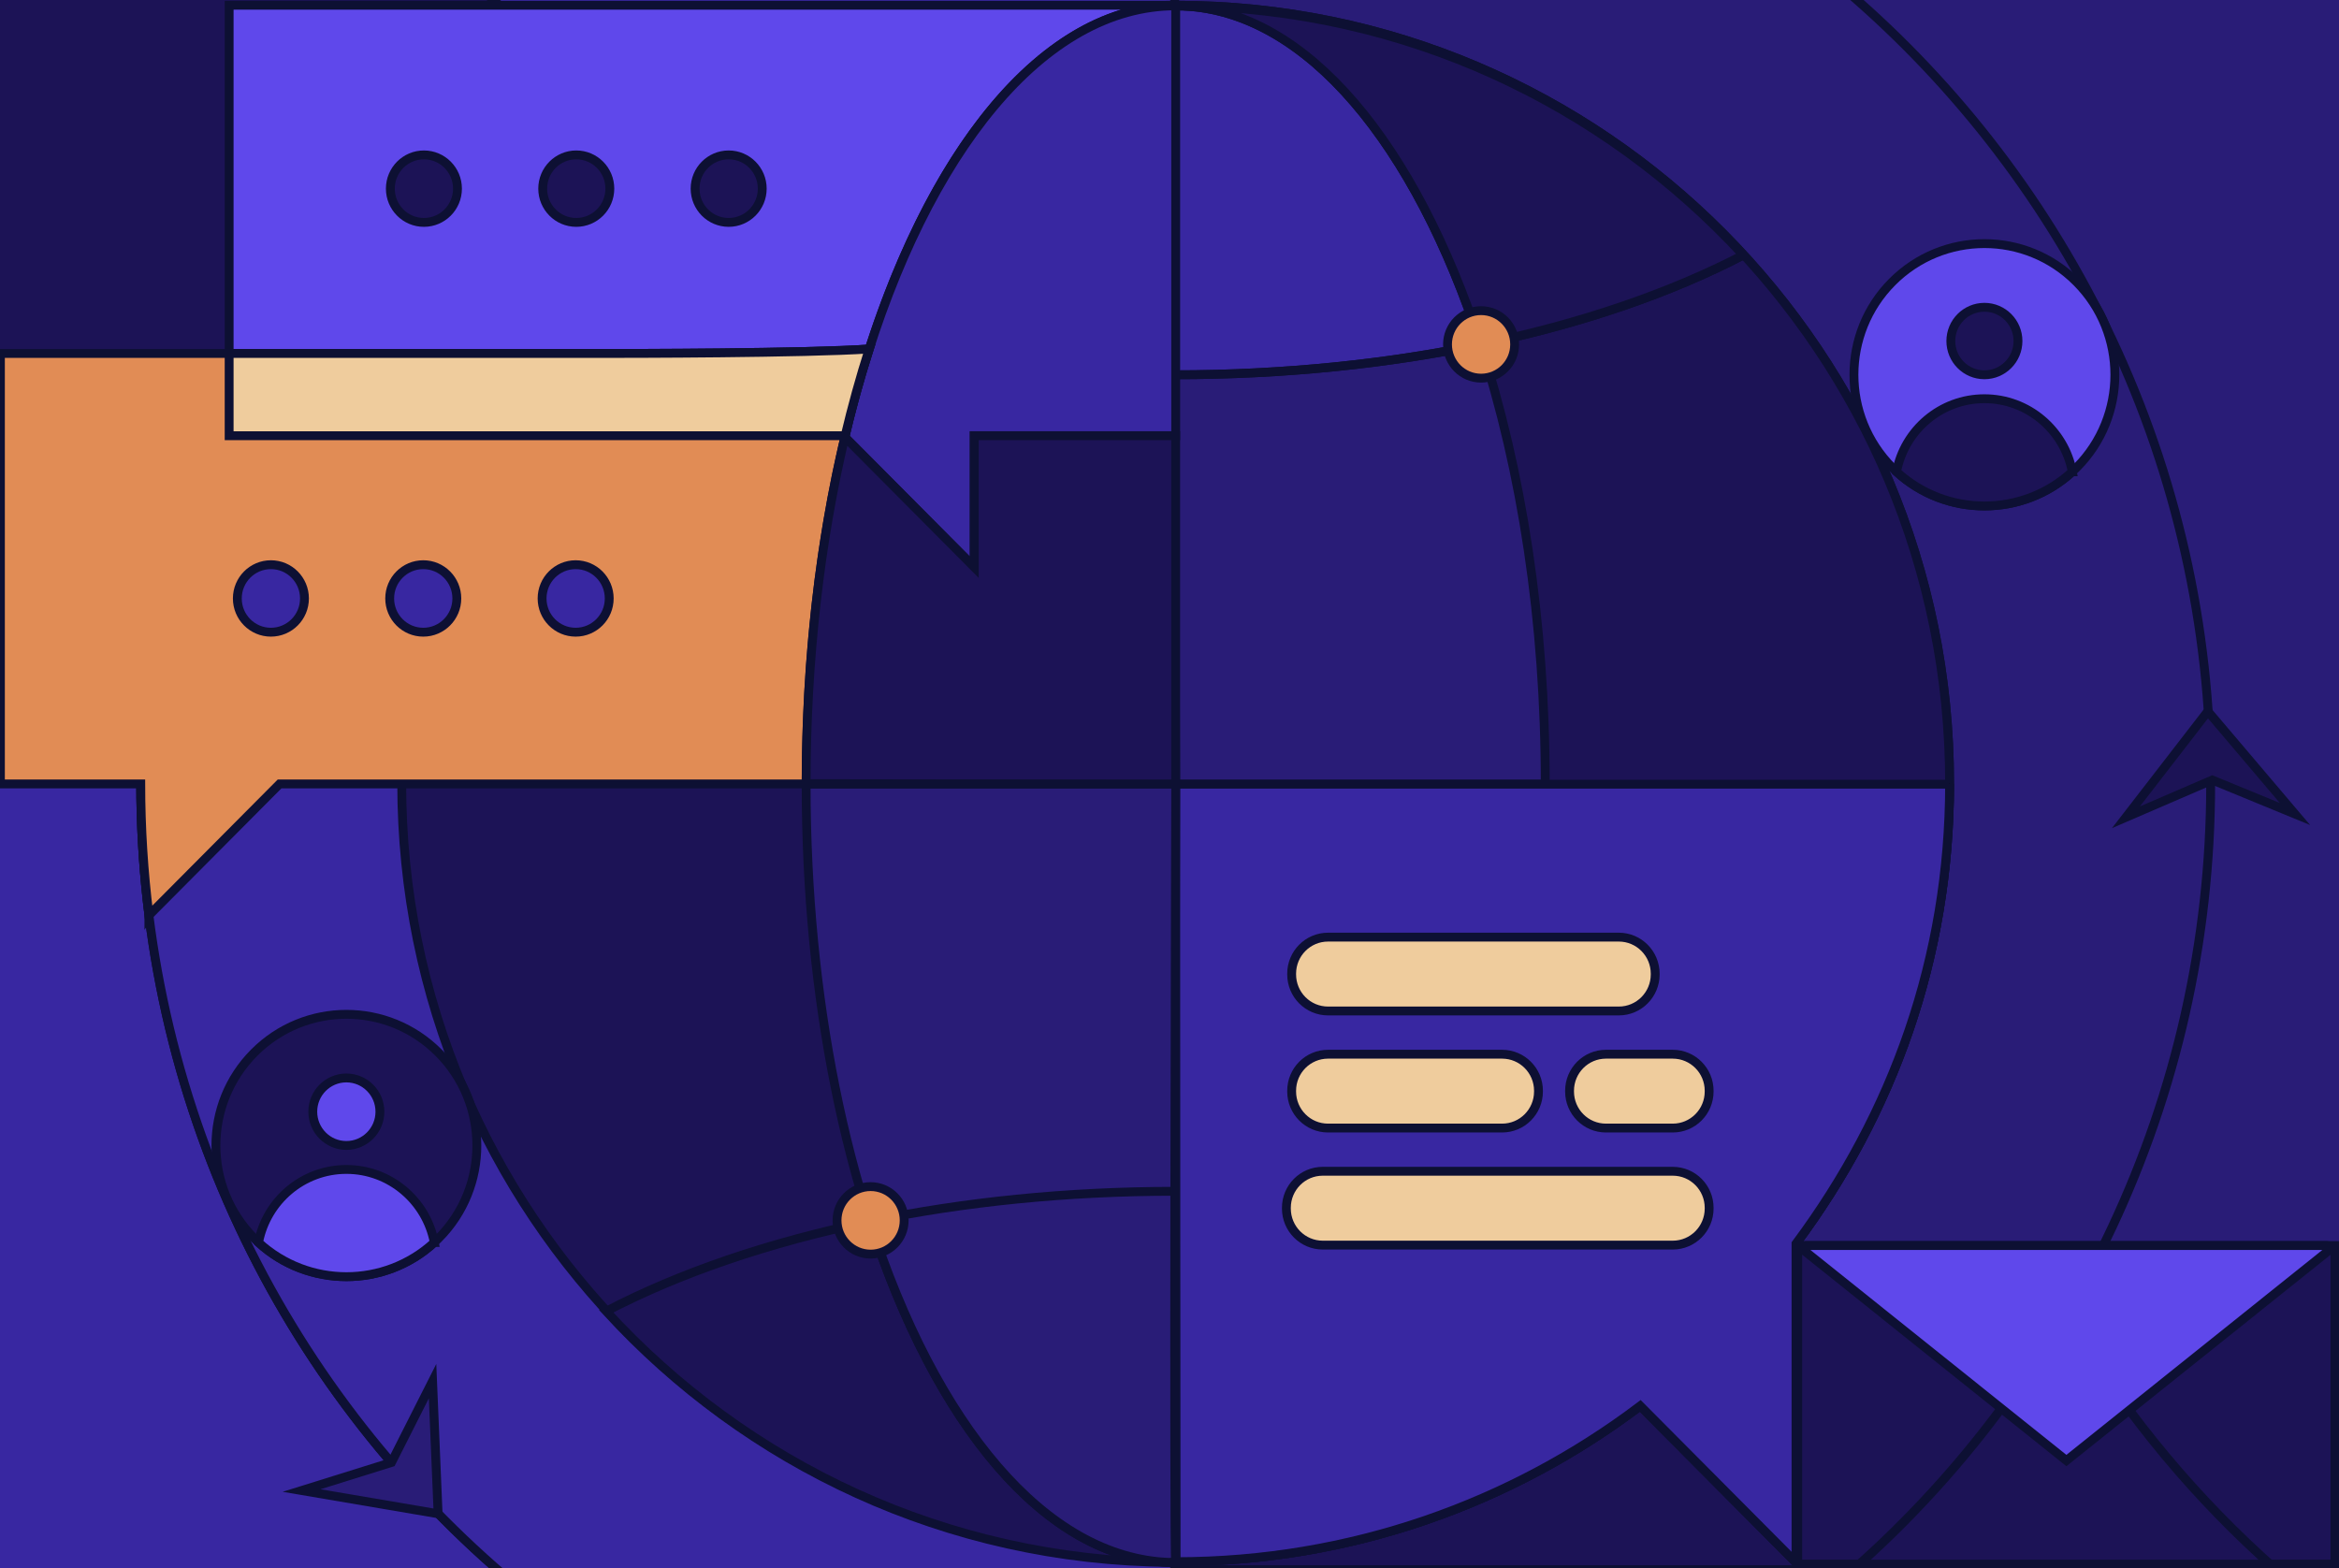
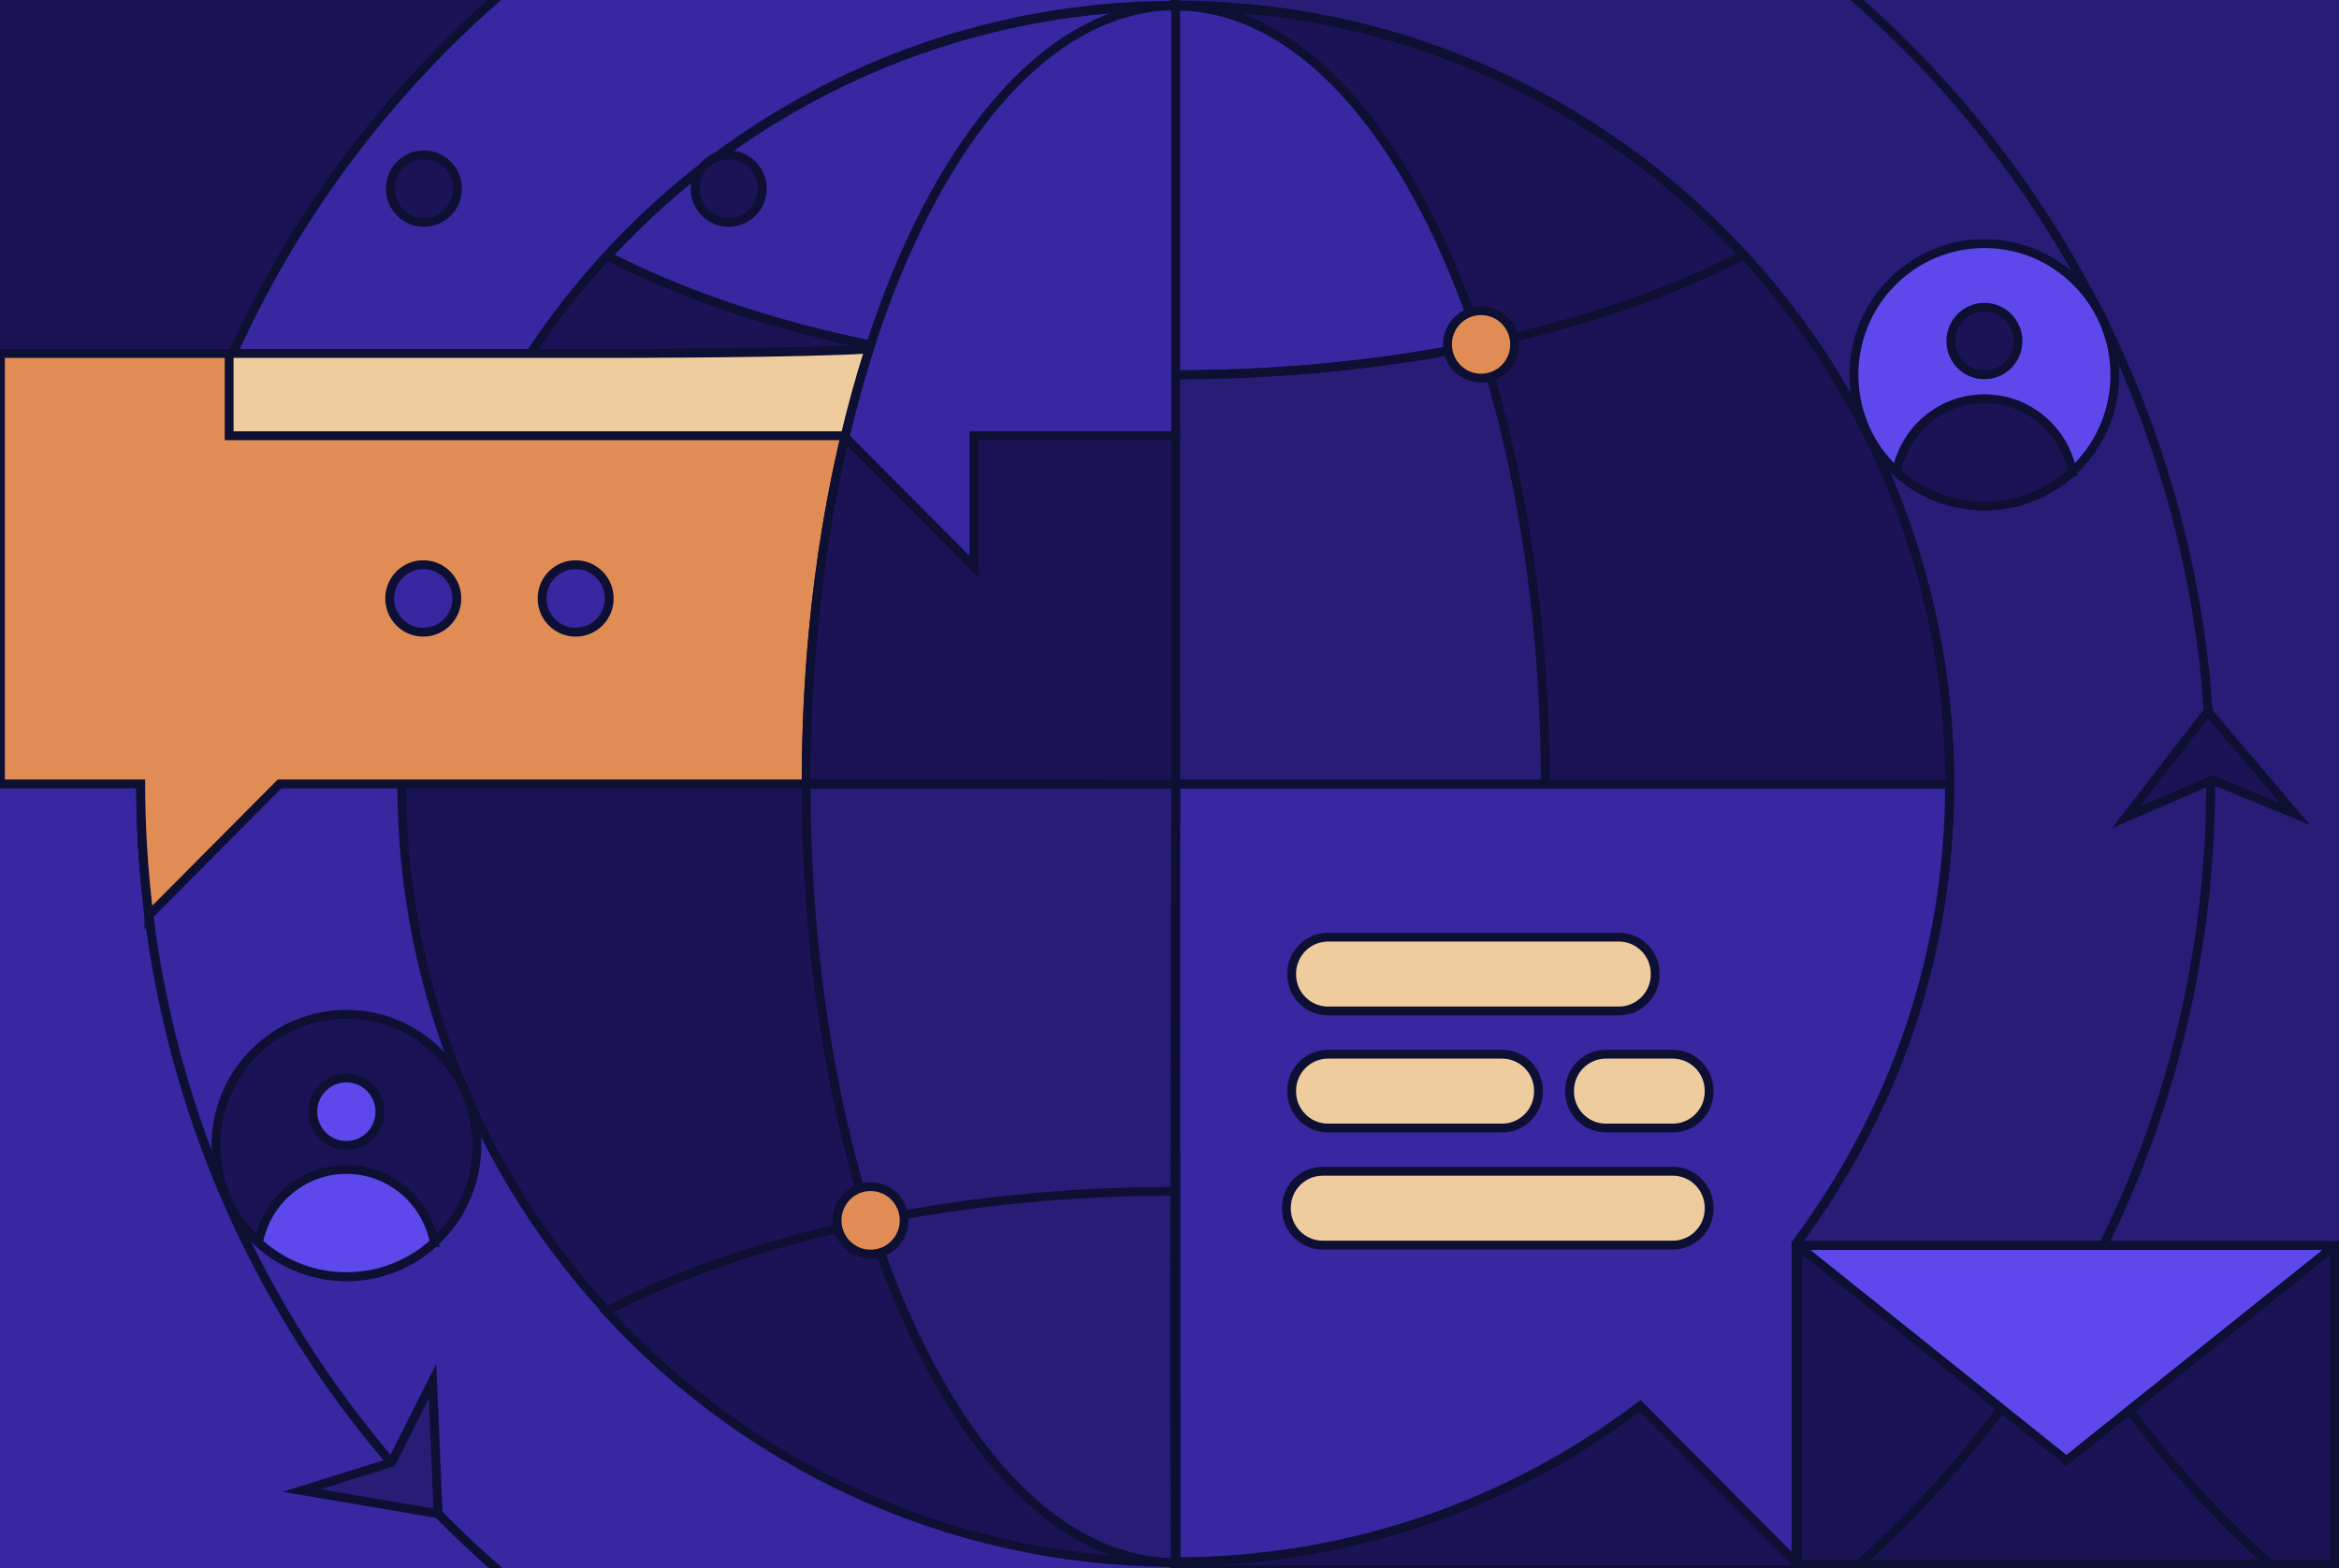
<svg xmlns="http://www.w3.org/2000/svg" width="528" height="354" viewBox="0 0 528 354" fill="none">
  <g clip-path="url(#clip0_2001_2494)">
    <path d="M533 -2H-1.418V355.712H533V-2Z" fill="#291C77" stroke="#0D1033" stroke-width="2" stroke-miterlimit="10" />
    <path d="M122.256 -2H-1.418V355.721H122.256V-2Z" fill="#3827A1" stroke="#0D1033" stroke-width="2" stroke-miterlimit="10" />
    <path d="M292.667 -2H-1.418V109.957H292.667V-2Z" fill="#1C1356" stroke="#0D1033" stroke-width="2" stroke-miterlimit="10" />
    <path d="M499.032 176.856C499.032 248.486 467.148 312.626 416.887 355.721H113.905C63.644 312.626 31.769 248.486 31.769 176.856C31.769 105.226 63.636 41.095 113.905 -2H416.887C467.148 41.086 499.032 105.226 499.032 176.856Z" fill="#291C77" stroke="#0D1033" stroke-width="2" stroke-miterlimit="10" />
    <path d="M406.748 289.791H265.722V354.35H406.748V289.791Z" fill="#1C1356" stroke="#0D1033" stroke-width="2" stroke-miterlimit="10" />
    <path d="M265.149 355.721H113.897C63.636 312.626 31.76 248.486 31.76 176.856C31.76 105.226 63.636 41.095 113.905 -2H265.158V355.712L265.149 355.721Z" fill="#3827A1" stroke="#0D1033" stroke-width="2" stroke-miterlimit="10" />
    <path d="M440.099 176.856V177.022C440.065 216.354 427.174 251.497 405.429 280.756V352.735L370.263 317.374C341.07 339.432 304.793 352.526 265.47 352.543H265.392C168.906 352.543 90.684 273.887 90.684 176.856C90.684 79.825 168.906 1.177 265.392 1.177C361.878 1.177 440.099 79.834 440.099 176.856Z" fill="#1C1356" stroke="#0D1033" stroke-width="2" stroke-miterlimit="10" />
    <path d="M265.392 1.177C361.878 1.177 440.099 79.834 440.099 176.856V177.022C440.065 216.354 427.174 251.497 405.429 280.756V352.735L370.263 317.374C341.07 339.432 304.793 352.526 265.47 352.543H265.392" fill="#1C1356" />
    <path d="M265.392 1.177C361.878 1.177 440.099 79.834 440.099 176.856V177.022C440.065 216.354 427.174 251.497 405.429 280.756V352.735L370.263 317.374C341.07 339.432 304.793 352.526 265.47 352.543H265.392" stroke="#0D1033" stroke-width="2" stroke-miterlimit="10" />
-     <path d="M265.392 1.352V84.207V98.357" stroke="#0D1033" stroke-width="2" stroke-miterlimit="10" />
    <path d="M265.105 84.609C265.192 129.999 265.392 177.022 265.392 177.022H348.822C348.822 140.195 343.44 106.012 334.238 77.774" fill="#291C77" />
    <path d="M265.105 84.609C265.192 129.999 265.392 177.022 265.392 177.022H348.822C348.822 140.195 343.44 106.012 334.238 77.774" stroke="#0D1033" stroke-width="2" stroke-miterlimit="10" />
    <path d="M265.392 352.718V176.909" stroke="#0D1033" stroke-width="2" stroke-miterlimit="10" />
    <path d="M440.108 177.04H90.684" stroke="black" stroke-width="0.5" stroke-miterlimit="10" />
    <path d="M393.519 57.584C361.609 74.204 315.887 84.609 265.114 84.609C214.341 84.609 169.002 74.291 137.1 57.785C169.019 23.078 214.679 1.352 265.401 1.352C316.122 1.352 361.6 22.991 393.519 57.584Z" fill="#3827A1" stroke="#0D1033" stroke-width="2" stroke-miterlimit="10" />
    <path d="M99.009 279.534C98.688 279.857 98.358 280.172 98.028 280.486C86.822 290.777 69.582 290.777 58.358 280.495C58.028 280.18 57.689 279.857 57.368 279.534C45.866 267.969 45.866 249.21 57.368 237.653C68.87 226.087 87.525 226.087 99.018 237.653C110.52 249.21 110.52 267.969 99.018 279.534H99.009Z" fill="#1C1356" stroke="#0D1033" stroke-width="2" stroke-miterlimit="10" />
    <path d="M78.184 258.584C82.37 258.584 85.763 255.173 85.763 250.964C85.763 246.755 82.37 243.344 78.184 243.344C73.999 243.344 70.606 246.755 70.606 250.964C70.606 255.173 73.999 258.584 78.184 258.584Z" fill="#5F48EB" stroke="#0D1033" stroke-width="2" stroke-miterlimit="10" />
    <path d="M98.028 280.486C86.822 290.777 69.582 290.777 58.358 280.495C60.137 271.102 68.34 263.997 78.193 263.997C88.046 263.997 96.249 271.094 98.037 280.486H98.028Z" fill="#5F48EB" stroke="#0D1033" stroke-width="2" stroke-miterlimit="10" />
    <path d="M468.772 105.549C468.45 105.872 468.121 106.186 467.791 106.5C456.584 116.792 439.344 116.792 428.12 106.509C427.79 106.195 427.452 105.872 427.13 105.549C415.628 93.983 415.628 75.225 427.13 63.668C438.632 52.102 457.287 52.102 468.78 63.668C480.282 75.225 480.282 93.983 468.78 105.549H468.772Z" fill="#5F48EB" stroke="#0D1033" stroke-width="2" stroke-miterlimit="10" />
    <path d="M447.955 84.608C452.141 84.608 455.534 81.197 455.534 76.988C455.534 72.779 452.141 69.368 447.955 69.368C443.77 69.368 440.377 72.779 440.377 76.988C440.377 81.197 443.77 84.608 447.955 84.608Z" fill="#1C1356" stroke="#0D1033" stroke-width="2" stroke-miterlimit="10" />
    <path d="M467.791 106.501C456.584 116.792 439.344 116.792 428.12 106.509C429.9 97.117 438.103 90.012 447.955 90.012C457.808 90.012 466.011 97.108 467.799 106.501H467.791Z" fill="#1C1356" stroke="#0D1033" stroke-width="2" stroke-miterlimit="10" />
    <path d="M479.9 184.503L498.39 160.577L518.061 183.761L499.397 176.088L479.9 184.503Z" fill="#1C1356" stroke="#0D1033" stroke-width="2" stroke-miterlimit="10" />
    <path d="M97.646 311.788L98.896 341.728L68.071 336.482L88.367 330.145L97.646 311.788Z" fill="#291C77" stroke="#0D1033" stroke-width="2" stroke-miterlimit="10" />
    <path d="M527.097 281.176H405.819V353.094H527.097V281.176Z" fill="#1C1356" stroke="#0D1033" stroke-width="2" stroke-miterlimit="10" />
    <path d="M512.418 353.093H419.743C433.259 340.978 445.377 327.273 455.785 312.329C459.431 307.092 462.86 301.706 466.072 296.189C477.999 316.676 492.991 335.304 510.387 351.252C511.064 351.871 511.741 352.482 512.418 353.093Z" fill="#1C1356" stroke="#0D1033" stroke-width="2" stroke-miterlimit="10" />
    <path d="M466.462 329.717L407.217 282.284C406.757 281.918 407.017 281.176 407.599 281.176H525.326C525.916 281.176 526.168 281.918 525.708 282.284L466.462 329.717Z" fill="#5F48EB" stroke="#0D1033" stroke-width="2" stroke-miterlimit="10" />
    <path d="M334.238 77.774C313.04 82.173 289.672 84.609 265.114 84.609H265.105C265.027 42.972 265.045 2.714 265.392 1.352H265.4C266.017 1.352 266.624 1.352 267.241 1.37C295.062 2.626 319.533 32.602 334.238 77.774Z" stroke="#0D1033" stroke-width="2" stroke-miterlimit="10" />
    <path d="M265.392 1.352C265.045 2.714 265.027 42.972 265.105 84.609C214.54 84.609 169.002 74.291 137.1 57.785C169.01 23.078 214.671 1.352 265.392 1.352Z" stroke="#0D1033" stroke-width="2" stroke-miterlimit="10" />
    <path d="M393.519 57.584C377.043 66.164 356.878 73.095 334.238 77.774C319.533 32.602 295.062 2.626 267.241 1.369C317.111 1.876 361.982 23.419 393.519 57.584Z" fill="#1C1356" stroke="#0D1033" stroke-width="2" stroke-miterlimit="10" />
-     <path d="M265.401 1.186V1.317C232.7 1.317 204.384 40.955 190.712 98.662L190.417 98.366H51.726V1.186H265.401Z" fill="#5F48EB" stroke="#0D1033" stroke-width="2" stroke-miterlimit="10" />
    <path d="M95.693 50.208C99.879 50.208 103.271 46.796 103.271 42.587C103.271 38.379 99.879 34.967 95.693 34.967C91.508 34.967 88.115 38.379 88.115 42.587C88.115 46.796 91.508 50.208 95.693 50.208Z" fill="#1C1356" stroke="#0D1033" stroke-width="2" stroke-miterlimit="10" />
-     <path d="M130.086 50.208C134.271 50.208 137.664 46.796 137.664 42.587C137.664 38.379 134.271 34.967 130.086 34.967C125.901 34.967 122.508 38.379 122.508 42.587C122.508 46.796 125.901 50.208 130.086 50.208Z" fill="#1C1356" stroke="#0D1033" stroke-width="2" stroke-miterlimit="10" />
    <path d="M164.488 50.208C168.673 50.208 172.066 46.796 172.066 42.587C172.066 38.379 168.673 34.967 164.488 34.967C160.302 34.967 156.909 38.379 156.909 42.587C156.909 46.796 160.302 50.208 164.488 50.208Z" fill="#1C1356" stroke="#0D1033" stroke-width="2" stroke-miterlimit="10" />
    <path d="M265.4 1.317V98.357H219.922V128.035L190.712 98.662C191.884 93.704 193.169 88.886 194.549 84.207C209.28 34.435 235.504 1.317 265.4 1.317Z" fill="#3827A1" stroke="#0D1033" stroke-width="2" stroke-miterlimit="10" />
    <path d="M138.663 79.79H0.093V176.978H31.769C31.777 186.964 32.402 196.802 33.609 206.465V206.648L33.626 206.622L63.106 176.978H181.953L181.979 177.022C181.979 140.64 187.231 106.824 196.216 78.778C182.196 79.773 139.973 79.79 138.663 79.79Z" fill="#E18C55" stroke="#0D1033" stroke-width="2" stroke-miterlimit="10" />
-     <path d="M61.153 142.717C65.338 142.717 68.731 139.306 68.731 135.097C68.731 130.888 65.338 127.477 61.153 127.477C56.968 127.477 53.575 130.888 53.575 135.097C53.575 139.306 56.968 142.717 61.153 142.717Z" fill="#3827A1" stroke="#0D1033" stroke-width="2" stroke-miterlimit="10" />
    <path d="M95.546 142.717C99.731 142.717 103.124 139.306 103.124 135.097C103.124 130.888 99.731 127.477 95.546 127.477C91.36 127.477 87.967 130.888 87.967 135.097C87.967 139.306 91.36 142.717 95.546 142.717Z" fill="#3827A1" stroke="#0D1033" stroke-width="2" stroke-miterlimit="10" />
    <path d="M129.947 142.717C134.133 142.717 137.525 139.306 137.525 135.097C137.525 130.888 134.133 127.477 129.947 127.477C125.762 127.477 122.369 130.888 122.369 135.097C122.369 139.306 125.762 142.717 129.947 142.717Z" fill="#3827A1" stroke="#0D1033" stroke-width="2" stroke-miterlimit="10" />
    <path d="M265.392 98.356V177.03L181.97 176.908C181.979 148.792 185.13 122.213 190.712 98.662L219.922 128.035V98.356H265.392Z" fill="#1C1356" stroke="#0D1033" stroke-width="2" stroke-miterlimit="10" />
    <path d="M440.099 177.022C440.065 216.355 427.174 251.498 405.429 280.757V352.736L370.263 317.375C341.07 339.433 304.793 352.527 265.47 352.544L265.392 177.031H440.099V177.022Z" fill="#3827A1" stroke="#0D1033" stroke-width="2" stroke-miterlimit="10" />
-     <path d="M299.785 254.657H339.082C343.617 254.657 347.294 250.96 347.294 246.4V246.243C347.294 241.682 343.617 237.985 339.082 237.985H299.785C295.249 237.985 291.573 241.682 291.573 246.243V246.4C291.573 250.96 295.249 254.657 299.785 254.657Z" fill="#EFCC9D" stroke="#0D1033" stroke-width="2" stroke-miterlimit="10" />
+     <path d="M299.785 254.657H339.082C343.617 254.657 347.294 250.96 347.294 246.4V246.243C347.294 241.682 343.617 237.985 339.082 237.985H299.785C295.249 237.985 291.573 241.682 291.573 246.243V246.4C291.573 250.96 295.249 254.657 299.785 254.657" fill="#EFCC9D" stroke="#0D1033" stroke-width="2" stroke-miterlimit="10" />
    <path d="M299.785 228.226H365.428C369.963 228.226 373.64 224.529 373.64 219.968V219.811C373.64 215.251 369.963 211.554 365.428 211.554H299.785C295.249 211.554 291.573 215.251 291.573 219.811V219.968C291.573 224.529 295.249 228.226 299.785 228.226Z" fill="#EFCC9D" stroke="#0D1033" stroke-width="2" stroke-miterlimit="10" />
    <path d="M298.595 281.08H377.607C382.142 281.08 385.819 277.383 385.819 272.822V272.665C385.819 268.105 382.142 264.408 377.607 264.408H298.595C294.06 264.408 290.384 268.105 290.384 272.665V272.822C290.384 277.383 294.06 281.08 298.595 281.08Z" fill="#EFCC9D" stroke="#0D1033" stroke-width="2" stroke-miterlimit="10" />
    <path d="M362.52 254.657H377.607C382.142 254.657 385.819 250.96 385.819 246.4V246.243C385.819 241.682 382.142 237.985 377.607 237.985H362.52C357.985 237.985 354.308 241.682 354.308 246.243V246.4C354.308 250.96 357.985 254.657 362.52 254.657Z" fill="#EFCC9D" stroke="#0D1033" stroke-width="2" stroke-miterlimit="10" />
    <path d="M181.97 177.039C181.97 274.088 219.323 352.736 265.4 352.736C264.906 353.233 265.4 177.031 265.4 177.031H181.979L181.97 177.039Z" fill="#291C77" stroke="#0D1033" stroke-width="2" stroke-miterlimit="10" />
    <path d="M264.09 352.71C213.759 352.343 168.489 330.582 136.84 296.006C153.376 287.382 173.628 280.425 196.372 275.729C211.146 321.504 235.921 351.802 264.09 352.71Z" fill="#1C1356" stroke="#0D1033" stroke-width="2" stroke-miterlimit="10" />
    <path d="M265.401 352.718H265.392C265.158 352.081 265.149 311.125 265.201 268.929H265.314L265.401 352.718Z" fill="#5F48EB" stroke="#0D1033" stroke-width="2" stroke-miterlimit="10" />
    <path d="M265.392 352.718C264.958 352.718 264.524 352.718 264.09 352.71C235.921 351.802 211.146 321.504 196.372 275.729C217.492 271.356 240.756 268.938 265.201 268.929C265.149 311.125 265.157 352.081 265.392 352.718Z" fill="#291C77" stroke="#0D1033" stroke-width="2" stroke-miterlimit="10" />
    <path d="M265.401 352.736C264.966 352.736 264.524 352.727 264.09 352.709C264.524 352.718 264.958 352.718 265.392 352.718C265.392 352.727 265.401 352.736 265.401 352.736Z" stroke="#0D1033" stroke-width="2" stroke-miterlimit="10" />
    <path d="M196.528 283.113C200.713 283.113 204.106 279.702 204.106 275.493C204.106 271.284 200.713 267.873 196.528 267.873C192.343 267.873 188.95 271.284 188.95 275.493C188.95 279.702 192.343 283.113 196.528 283.113Z" fill="#E18C55" stroke="#0D1033" stroke-width="2" stroke-miterlimit="10" />
    <path d="M334.334 85.368C338.519 85.368 341.912 81.956 341.912 77.748C341.912 73.539 338.519 70.127 334.334 70.127C330.149 70.127 326.756 73.539 326.756 77.748C326.756 81.956 330.149 85.368 334.334 85.368Z" fill="#E18C55" stroke="#0D1033" stroke-width="2" stroke-miterlimit="10" />
    <path d="M196.216 78.778C194.184 85.124 192.344 91.758 190.712 98.654L190.417 98.357H51.726V79.79H138.663C139.973 79.79 182.196 79.773 196.216 78.778Z" fill="#EFCC9D" stroke="#0D1033" stroke-width="2" stroke-miterlimit="10" />
  </g>
  <defs>
    <clipPath id="clip0_2001_2494">
      <rect width="528" height="354" fill="white" />
    </clipPath>
  </defs>
</svg>